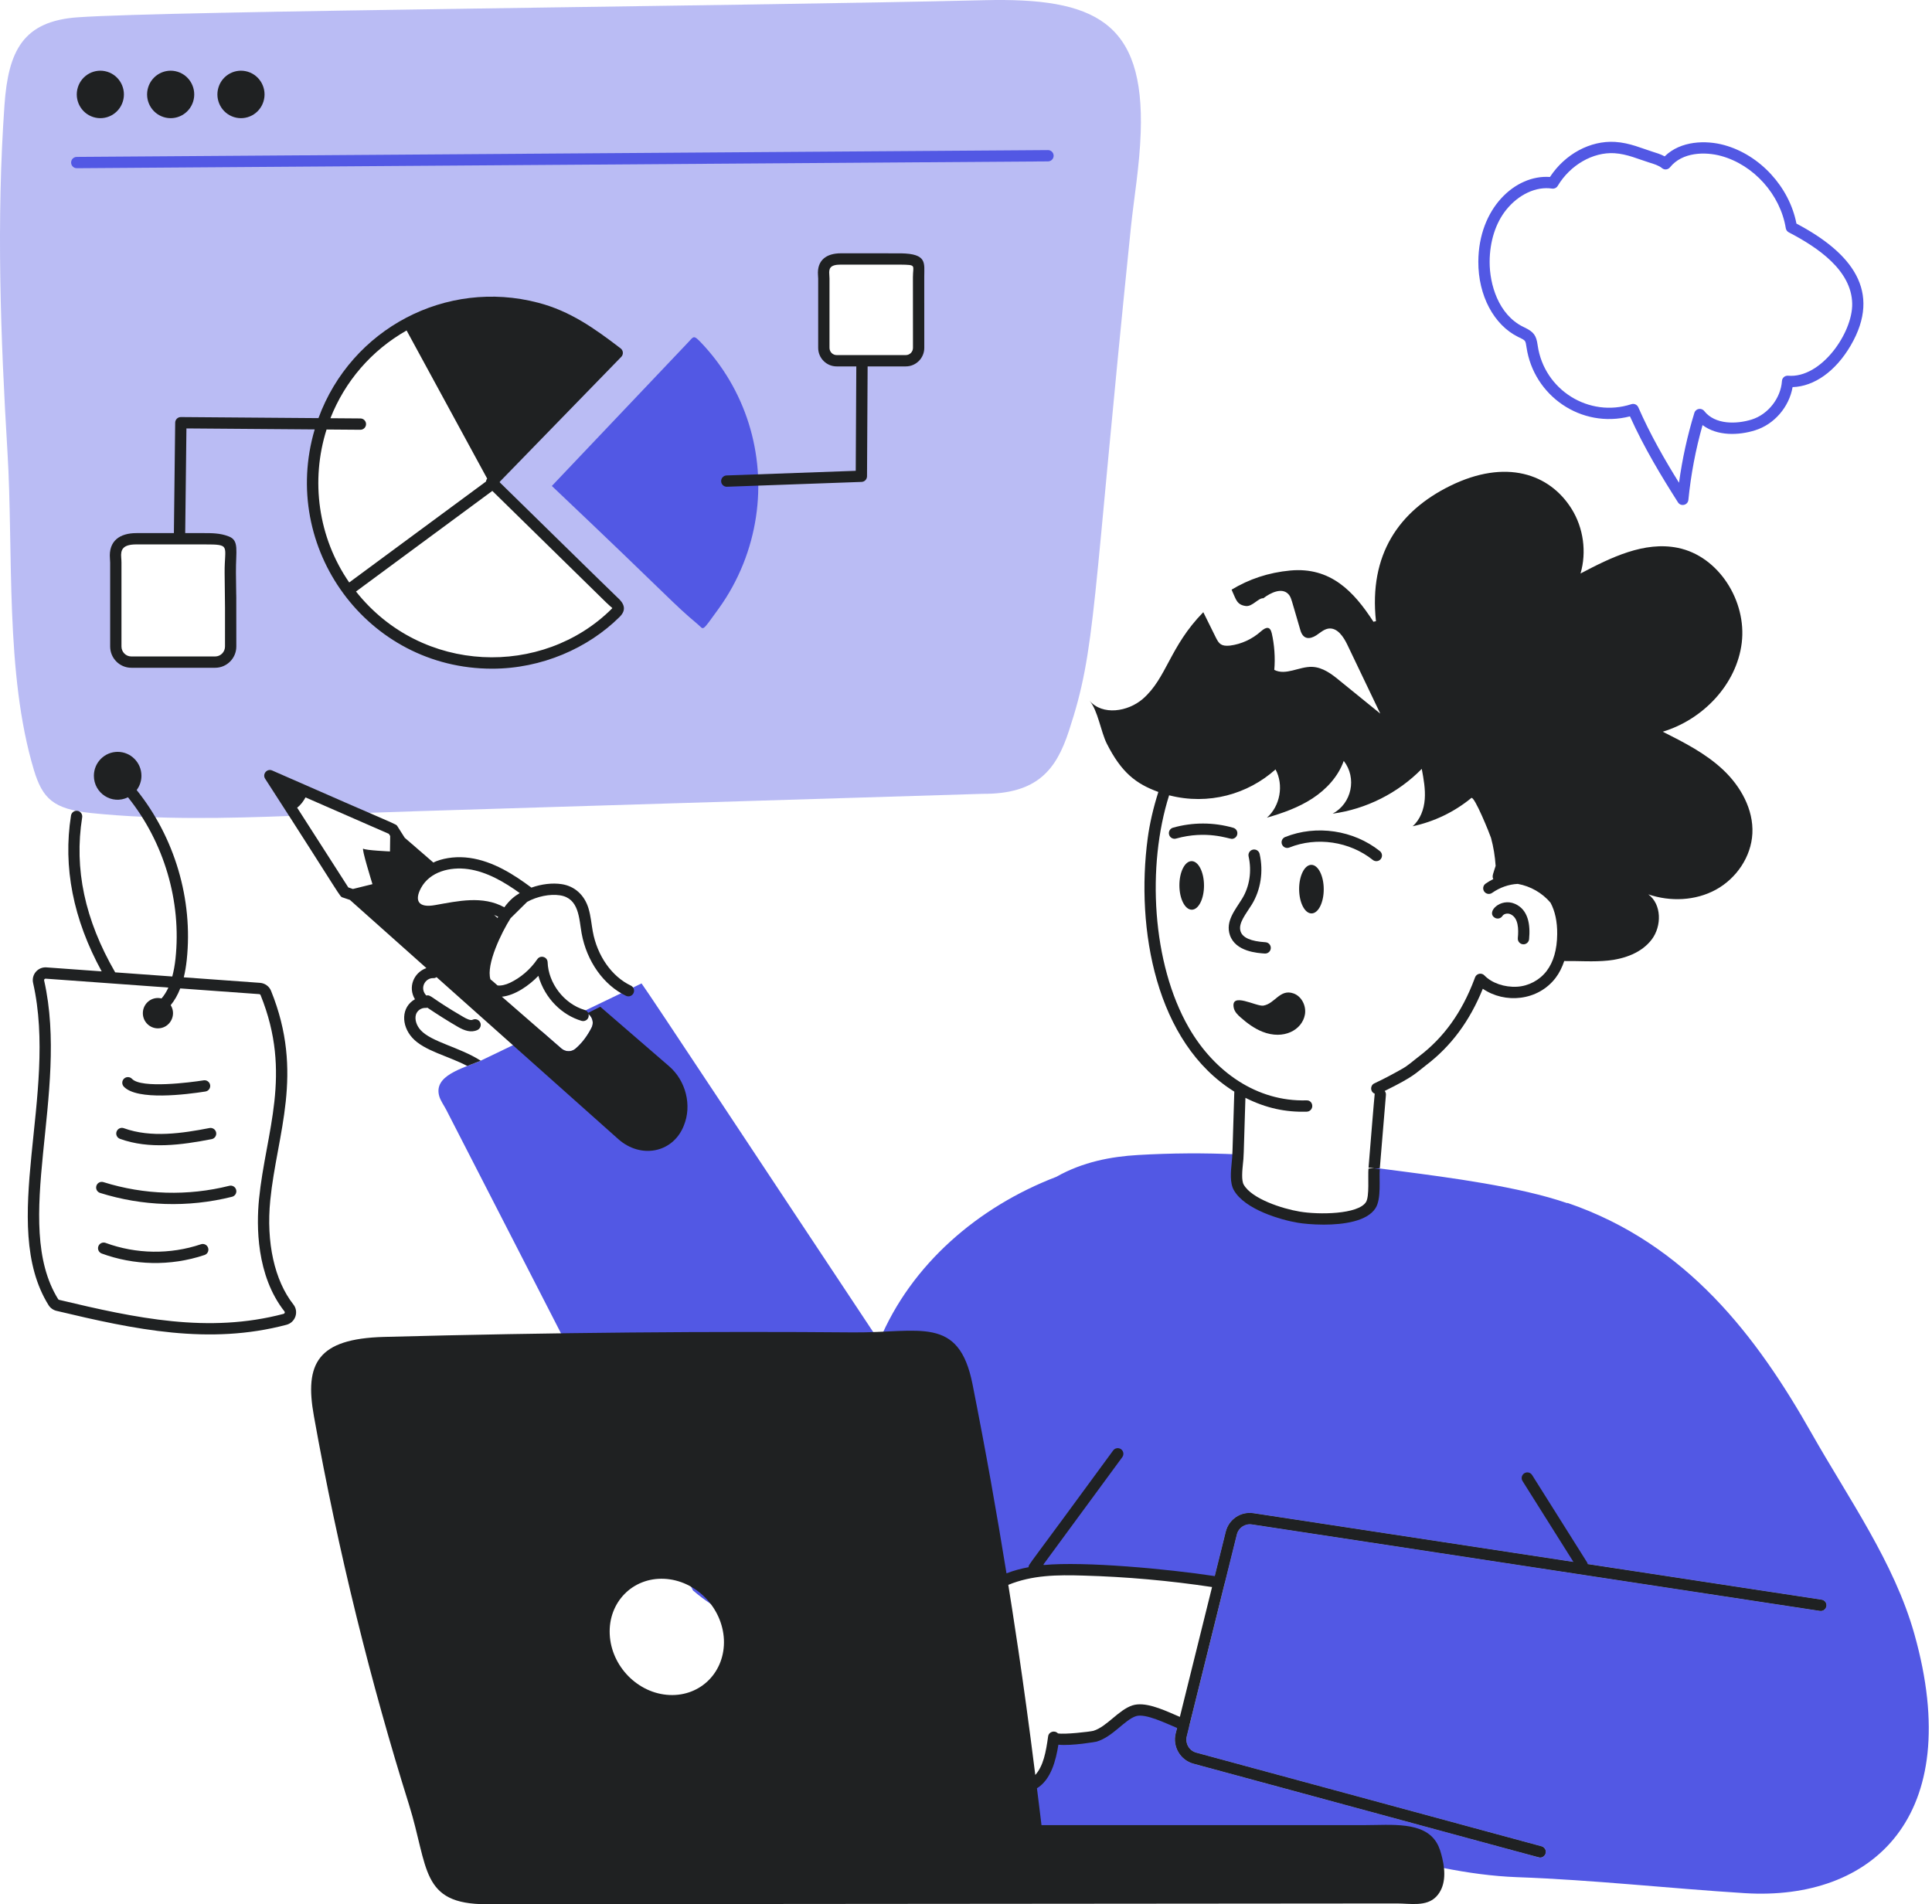
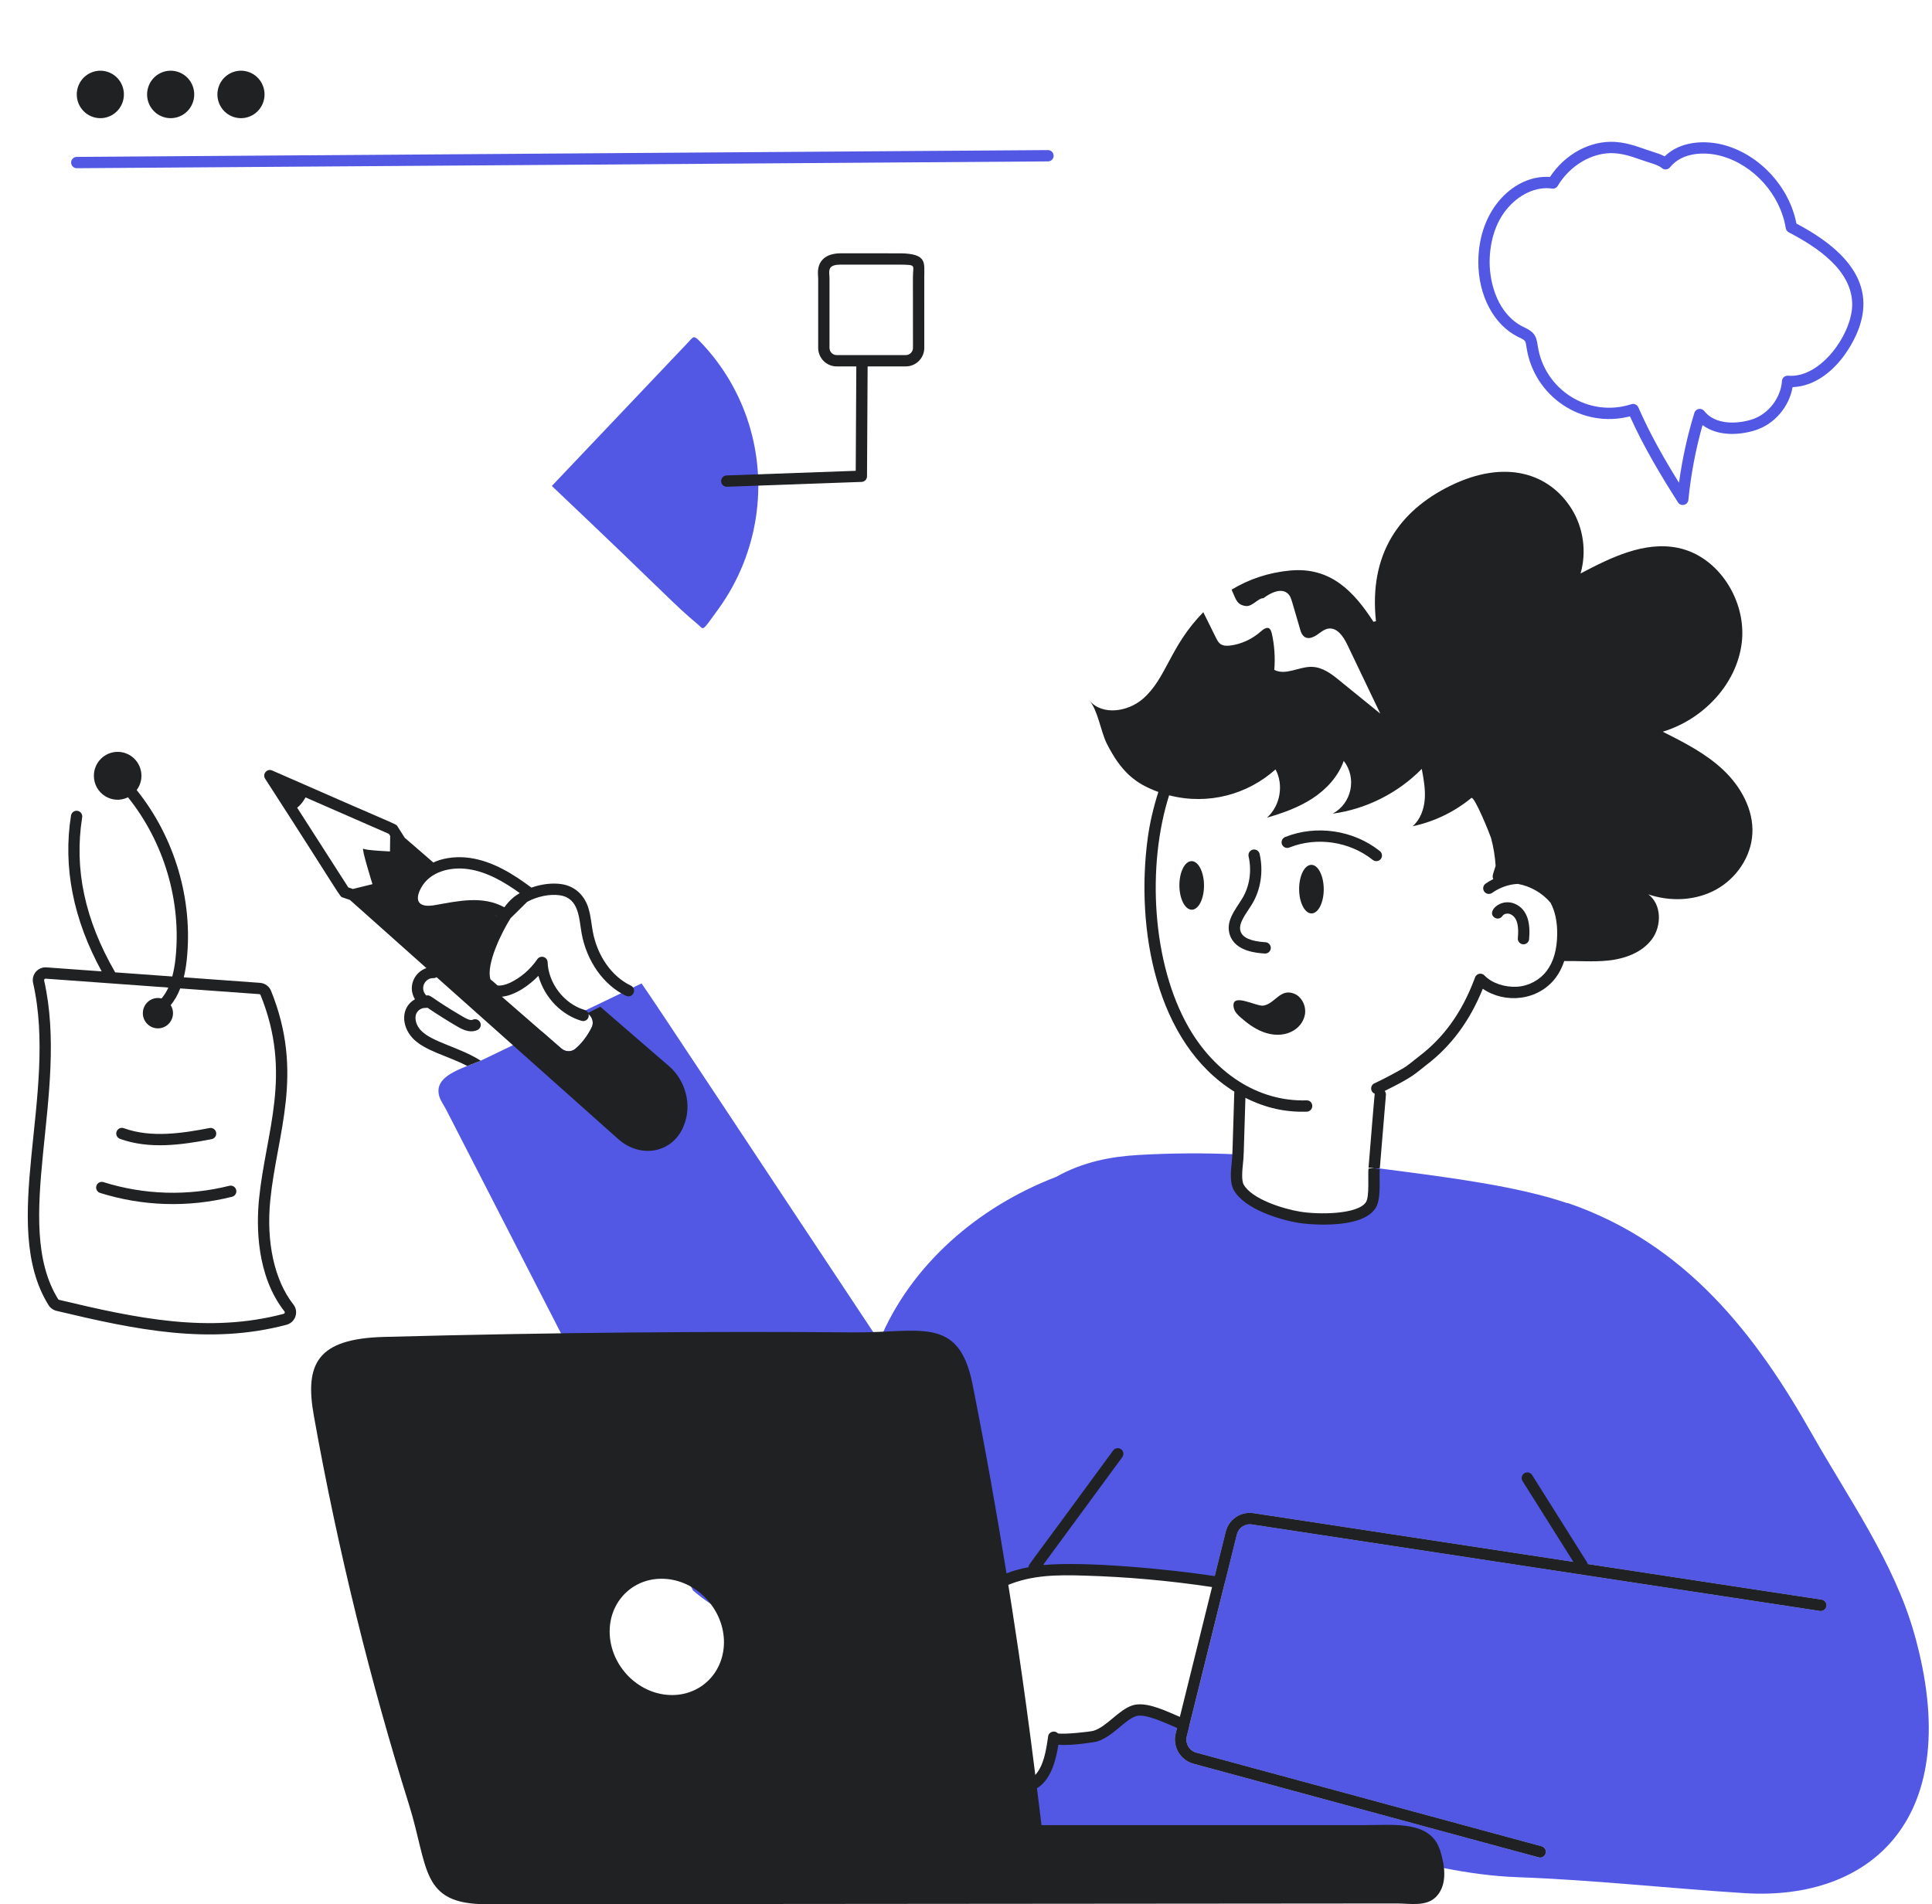
<svg xmlns="http://www.w3.org/2000/svg" width="420" height="414" viewBox="0 0 420 414" fill="none">
  <g opacity="0.4">
-     <path d="M214.043 0.041C160.209 1.358 36.633 2.358 16.892 3.762C5.027 4.598 1.804 11.008 0.974 22.843C-0.8 47.974 0.111 73.201 1.625 98.314C2.943 120.133 1.055 146.377 7.37 167.409C9.26 173.64 11.565 175.89 19.822 176.77C34.373 178.261 49.249 177.933 64.043 177.36L58.672 168.983L76.641 176.835C90.061 176.332 126.341 175.291 213.571 172.589C225.617 172.672 229.632 167.234 232.354 158.967C238.374 140.686 237.248 133.097 245.863 49.285C246.498 43.204 247.751 35.958 247.979 28.828C248.816 4.687 237.985 -0.535 214.043 0.041ZM50.144 140.558C50.144 142.443 48.631 143.952 46.775 143.952H28.546C26.691 143.952 25.177 142.443 25.177 140.558V122.313C25.177 119.576 24.998 117.133 29.653 117.133H44.432C46.043 117.133 47.704 117.15 49.201 117.74C49.946 118.004 50.07 118.343 50.112 119.035C50.226 120.855 50.047 122.675 50.063 124.51C50.078 126.411 50.126 136.546 50.144 140.558ZM133.835 133.591C119.462 147.869 94.991 148.402 79.701 133.394C64.287 118.297 63.962 93.462 78.969 77.938C88.733 67.846 103.136 63.791 116.68 67.348C123.483 69.119 128.676 72.856 134.177 77.069L106.849 105.166C108.254 106.58 128.684 126.567 132.696 130.509C133.835 131.624 135.186 132.246 133.835 133.591ZM199.704 75.627C199.704 77.168 198.451 78.43 196.921 78.43H181.882C180.351 78.43 179.098 77.168 179.098 75.627V60.562C179.098 58.291 178.964 56.3 182.793 56.3C197.059 56.3 195.557 56.3 195.84 56.304C200.409 56.381 199.698 57.466 199.703 60.216C199.706 62.83 199.703 67.738 199.704 75.627Z" fill="#5258E4" />
-   </g>
+     </g>
  <path d="M396.008 347.797L272.507 328.995C269.753 328.569 267.146 330.306 266.475 333.027L263.786 343.862C264.606 343.977 265.425 344.108 266.228 344.24L268.868 333.634C269.228 332.142 270.655 331.192 272.147 331.421L395.631 350.223C396.32 350.321 396.926 349.862 397.041 349.19C397.139 348.518 396.679 347.896 396.008 347.797ZM335.126 401.416L260.064 381.057C258.523 380.647 257.589 379.04 257.982 377.483L258.507 375.369C256.334 374.546 256.576 374.622 256.195 374.483L255.588 376.893C254.883 379.729 256.605 382.663 259.424 383.433C338 404.737 334.544 403.842 334.813 403.842C335.354 403.842 335.846 403.481 335.993 402.924C336.175 402.269 335.782 401.597 335.126 401.416Z" fill="#5258E4" />
  <path d="M416.171 355.272C411.794 339.699 401.86 325.814 393.778 311.537C382.008 290.751 366.796 270.425 340.749 261.524L340.732 261.59C330.242 257.964 314.942 256.005 304.455 254.623C302.554 254.377 300.652 254.131 298.751 253.886C298.751 253.984 298.734 254.082 298.734 254.181C298.57 256.066 299.029 260.345 297.997 262C295.718 265.607 285.883 265.246 282.358 264.64C278.572 264.017 271.392 261.82 269.31 258.181C268.326 256.46 269.08 252.952 269.129 250.985C261.867 250.64 254.589 250.69 247.327 251.116C241.566 251.459 235.426 252.586 229.639 255.853C212.706 262.344 198.067 274.851 191.133 291.572C164.549 251.538 141.43 216.495 139.465 213.806L125.728 220.412C126.071 220.543 126.416 220.674 126.776 220.772L127.727 220.28C127.825 220.378 127.94 220.461 128.038 220.559C128.874 221.281 129.104 222.494 128.579 223.477C127.678 225.214 126.53 226.805 125.055 228.034C124.186 228.756 122.891 228.706 122.038 227.952L120.219 226.378C119.399 225.657 118.58 224.952 117.776 224.231C117.61 224.311 104.295 230.706 104.466 230.624C100.47 232.314 94.169 233.842 95.499 238.361C95.794 239.345 96.531 240.361 97.007 241.278C111.931 270.399 139.163 323.362 150.66 345.797C160.725 354.452 174.199 356.878 187.363 355.55C192.149 355.058 196.935 354.091 201.247 351.944C201.411 351.863 201.558 351.763 201.706 351.699C199.903 356.846 198.099 361.993 196.296 367.14C192.083 379.222 188.738 391.713 183.837 403.45C186.744 403.405 297.476 402.157 297.65 402.154C308.223 405.121 319.108 407.728 329.862 408.121C346.352 408.711 362.843 410.563 379.318 411.596C406.916 413.305 427.389 395.139 416.171 355.272ZM395.63 350.223L272.146 331.42C270.654 331.191 269.228 332.142 268.867 333.634C268.825 333.803 257.249 380.437 257.982 377.484C257.589 379.041 258.524 380.648 260.064 381.057L335.126 401.417C336.526 401.802 336.218 403.843 334.815 403.843C334.7 403.843 334.585 403.827 334.487 403.794L259.426 383.435C256.607 382.664 254.885 379.73 255.59 376.894L256.197 374.485C253.574 373.403 249.132 371.141 246.591 371.944C243.739 372.862 241.395 376.468 238.034 377.485C237.313 377.698 229.068 378.746 229.068 377.698C228.609 381.009 228.034 384.55 225.854 386.877C223.674 389.221 219.314 389.238 218.15 386.156C217.871 387.828 216.445 389.205 214.904 389.271C213.363 389.352 211.823 388.107 211.446 386.467C210.101 389.286 206.856 392.647 203.889 390.565C202.611 389.696 202.725 388.483 202.004 387.336C201.184 386.041 201.364 386.664 200.086 387.155C196.496 388.532 194.184 385.123 194.463 381.402C194.61 379.435 195.365 377.599 196.086 375.796C197.709 371.927 199.299 368.075 200.889 364.206C202.07 361.37 203.003 358.502 204.43 355.813C205.775 353.305 207.791 351.289 209.758 349.404C217.679 341.948 224.7 341 235.592 341.322C245.017 341.601 254.443 342.436 263.787 343.862L266.476 333.027C267.147 330.306 269.754 328.568 272.508 328.995L396.008 347.797C396.68 347.895 397.14 348.519 397.041 349.191C396.926 349.862 396.319 350.321 395.63 350.223Z" fill="#5258E4" />
  <path d="M119.966 105.652C129.195 95.929 140.32 84.208 149.527 74.507C150.853 73.109 150.717 72.696 152.58 74.674C154.856 77.09 156.866 79.759 158.56 82.62C165.631 94.57 166.878 109.308 161.584 122.576C160.201 126.041 158.396 129.335 156.212 132.354C152.445 137.563 153.066 136.891 151.786 135.815C145.853 130.822 146.907 131.19 119.966 105.652Z" fill="#5258E4" />
  <path d="M16.689 36.572C16.014 36.572 15.465 36.026 15.46 35.351C15.455 34.672 16.001 34.117 16.681 34.113L227.813 32.631C227.814 32.631 227.817 32.631 227.82 32.631C228.496 32.631 229.046 33.176 229.05 33.851C229.055 34.53 228.509 35.085 227.828 35.09L16.697 36.572C16.695 36.572 16.693 36.572 16.689 36.572Z" fill="#5258E4" />
  <path d="M364.779 109.221C361.184 103.569 357.443 97.405 354.338 90.523C343.743 93.245 333.41 86.059 331.853 75.518C331.615 74.103 331.728 74.067 330.347 73.405L330.057 73.266C324.752 70.665 321.346 64.242 321.376 56.902C321.428 45.193 329.468 37.925 336.945 38.477C340.224 33.493 345.711 30.521 351.11 30.853C354.312 31.051 357.036 32.301 359.189 32.965C360.066 33.234 361.027 33.529 361.886 33.996C365.389 30.555 370.913 30.47 374.798 31.533C382.59 33.665 388.98 40.635 390.531 48.609C402.539 54.953 409.192 63.353 402.323 75.119C399.056 80.716 394.405 84.017 389.693 84.164C388.944 88.479 385.729 92.245 381.544 93.555C377.955 94.678 373.349 94.842 370.121 92.42C368.619 97.727 367.584 103.189 367.039 108.683C366.926 109.838 365.406 110.205 364.779 109.221ZM356.153 88.55C358.757 94.499 361.882 99.931 365.004 104.958C365.703 99.811 366.822 94.714 368.341 89.761C368.633 88.797 369.886 88.599 370.484 89.361C372.848 92.37 377.525 92.235 380.812 91.208C384.368 90.094 387.13 86.57 387.382 82.826C387.428 82.146 388.014 81.632 388.709 81.684C395.919 82.311 402.783 72.33 402.652 66.003C402.505 58.808 395.275 53.847 388.86 50.51C388.516 50.331 388.277 49.999 388.214 49.615C387.028 42.306 381.246 35.846 374.149 33.906C370.699 32.962 365.719 33.04 363.045 36.375C362.647 36.876 361.866 37.028 361.291 36.545C360.623 35.978 359.528 35.642 358.469 35.318C356.27 34.645 353.766 33.483 350.96 33.31C346.265 33.036 341.341 35.879 338.634 40.416C338.378 40.845 337.886 41.072 337.395 41.002C333.976 40.485 330.168 42.245 327.462 45.588C325.143 48.455 323.854 52.477 323.834 56.913C323.813 61.776 325.715 68.4 331.139 71.06L331.405 71.188C333.459 72.168 333.968 72.956 334.261 74.984L334.287 75.158C335.71 84.797 345.434 90.877 354.644 87.876C355.237 87.679 355.895 87.964 356.153 88.55Z" fill="#5258E4" />
  <path d="M396.007 347.797L345.146 340.054C345.119 339.906 345.068 339.76 344.983 339.624L333.069 320.69C332.706 320.114 331.946 319.942 331.373 320.304C330.799 320.666 330.626 321.424 330.988 321.999L342.052 339.582L272.506 328.994C269.753 328.568 267.145 330.305 266.474 333.026L264.081 342.665C253.94 341.116 235.747 339.418 226.908 340.254C226.887 340.208 226.873 340.159 226.845 340.117L243.977 316.8C244.379 316.253 244.262 315.483 243.715 315.081C243.168 314.68 242.398 314.799 241.995 315.344C222.889 341.483 223.641 340.004 223.607 340.725C221.989 341.031 220.382 341.453 218.802 342.059C216.652 328.792 214.449 316.241 211.421 300.957C208.435 285.919 199.987 289.787 185.559 289.679C155.521 289.42 120.266 289.674 83.427 290.663C69.021 291.065 66.169 296.422 68.241 307.875C73.489 337.26 80.674 366.103 88.912 392.345C93.196 406.061 91.353 414 105.757 414C105.99 414 303.498 413.836 303.69 413.836C306.521 413.836 310.086 414.59 312.218 412.361C314.252 410.247 314.269 407.017 313.536 403.985C313.26 402.821 312.933 401.641 312.315 400.624C309.498 395.939 302.437 396.804 296.593 396.804H226.413C226.104 394.131 225.749 391.463 225.423 388.791C228.454 386.94 229.527 382.823 230.083 379.319C233.034 379.614 238.328 378.68 238.394 378.648C241.921 377.607 244.496 373.895 246.966 373.107C249.022 372.461 253.564 374.73 255.901 375.681L255.589 376.894C254.884 379.73 256.606 382.664 259.425 383.434C338.001 404.738 334.545 403.843 334.814 403.843C335.355 403.843 335.847 403.482 335.994 402.925C336.175 402.269 335.781 401.597 335.125 401.416L260.063 381.057C258.523 380.647 257.588 379.04 257.982 377.483L258.211 376.565C257.883 377.885 262.89 357.706 268.866 333.633C269.226 332.141 270.653 331.191 272.145 331.42L395.63 350.222C396.318 350.32 396.925 349.861 397.04 349.189C397.139 348.518 396.679 347.895 396.007 347.797ZM145.537 368.511C138.685 368.2 132.875 362.282 132.549 355.315C132.224 348.332 137.529 342.939 144.382 343.25C151.234 343.562 157.044 349.479 157.37 356.445C157.679 363.429 152.39 368.822 145.537 368.511ZM256.492 373.271C256.164 373.124 255.803 372.976 255.426 372.812C252.492 371.533 248.82 369.943 246.213 370.762C243.159 371.738 240.632 375.407 237.689 376.303C236.82 376.516 231.411 377.123 229.985 376.86C229.285 376.107 227.986 376.483 227.854 377.516C227.372 380.931 226.837 383.9 225.065 385.899C222.371 364.28 219.898 348.964 219.195 344.567C224.404 342.43 229.837 342.373 235.558 342.551C244.885 342.813 254.228 343.648 263.49 345.042L256.492 373.271Z" fill="#1F2122" />
  <path d="M251.818 172.182C250.715 175.64 249.926 179.06 249.499 182.26C246.871 201.951 251.249 226.725 268.327 237.333C267.879 252.386 267.928 251.062 267.771 252.651C267.56 254.769 267.318 257.171 268.245 258.785C270.622 262.946 278.385 265.221 282.15 265.841C283.183 266.018 285.324 266.248 287.767 266.248C292.028 266.248 297.21 265.549 299.037 262.654C300.326 260.609 299.78 256.342 299.95 254.182L298.722 254.129L299.963 253.976C300.622 245.954 300.968 241.732 301.287 238.051C301.316 237.725 301.209 237.42 301.019 237.182C307.52 233.989 307.756 233.311 310.018 231.588C315.454 227.452 319.495 222.007 322.348 214.968C327.12 218.249 334.308 217.659 338.172 212.606C338.982 211.548 339.588 210.306 340.05 208.94C343.232 208.896 346.424 209.164 349.59 208.834C353.186 208.46 356.907 207.134 359.089 204.231C361.271 201.327 361.244 196.605 358.333 194.447C363.117 196.073 368.583 195.851 373.021 193.425C377.459 191 380.699 186.285 380.952 181.206C381.213 175.98 378.414 170.978 374.624 167.397C370.834 163.817 366.116 161.424 361.47 159.08C370.169 156.46 377.528 148.841 378.639 139.765C379.75 130.69 373.647 120.917 364.748 119.108C357.453 117.625 350.185 121.21 343.593 124.686C344.951 120.018 344.231 114.776 341.664 110.655C336.88 102.971 327.333 99.686 315.248 105.633C304.115 111.113 297.557 120.557 299.121 135.062C298.776 135.122 298.564 135.169 298.584 135.197C294.255 128.477 289.176 123.247 280.518 124.034C275.749 124.476 271.501 125.918 267.741 128.198C267.806 128.378 267.887 128.558 267.952 128.706C268.684 130.247 268.863 131.51 270.833 131.755C272.249 131.935 273.567 129.968 274.641 130.067C276.237 128.838 278.661 127.691 280.062 129.149C280.738 129.877 280.675 130.191 282.682 136.984C283.26 139.026 284.672 139.069 286.148 138.131C287.011 137.558 287.825 136.787 288.834 136.656C290.738 136.427 292.073 138.443 292.903 140.181C295.295 145.18 297.671 150.164 300.064 155.147C297.167 152.787 294.27 150.443 291.356 148.082C289.566 146.59 287.58 145.065 285.236 144.984C282.453 144.886 279.523 146.934 277.017 145.64C277.254 143.066 277.038 140.091 276.464 137.656C276.106 136.157 275.283 136.243 274.12 137.262C272.232 138.951 269.855 140.049 267.381 140.361C265.502 140.546 265.004 139.996 264.322 138.623C263.411 136.77 262.499 134.934 261.587 133.098C254.233 140.608 253.652 147.409 248.436 151.949C245.181 154.753 239.696 155.605 236.864 152.359C238.655 154.424 239.322 159.096 240.591 161.638C243.777 167.956 246.939 170.41 251.818 172.182ZM277.291 167.278C279.114 170.655 278.301 175.245 275.419 177.769C278.886 176.769 282.304 175.556 285.315 173.589C288.326 171.622 290.914 168.835 292.119 165.426C295.02 169.148 293.859 174.671 289.71 176.9C296.985 175.917 303.918 172.425 309.078 167.163C309.485 169.343 309.892 171.54 309.729 173.753C309.566 175.95 308.753 178.196 307.092 179.638C311.747 178.654 316.174 176.523 319.852 173.491C320.503 172.95 323.921 181.458 324.133 182.163C324.676 184.147 325.001 186.193 325.137 188.251C324.607 189.926 324.393 190.366 324.536 190.907C324.558 190.987 324.598 191.052 324.632 191.121C324.058 191.414 323.493 191.736 322.953 192.116C322.398 192.506 322.265 193.274 322.656 193.829C323.045 194.383 323.815 194.519 324.368 194.126C326.067 192.931 328.047 192.253 329.949 192.17C332.698 192.661 335.27 194.121 337.074 196.267C338.047 198.084 338.55 200.364 338.52 203.106C338.485 206.466 337.71 209.159 336.217 211.113C334.689 213.109 332.288 214.384 329.792 214.524C327.044 214.685 324.276 213.713 322.704 212.07C322.065 211.404 320.964 211.655 320.658 212.506L320.503 212.926C317.801 220.092 313.884 225.555 308.528 229.631C307.238 230.613 306.159 231.622 304.857 232.357C303.222 233.281 301.054 234.477 298.781 235.533C297.817 235.981 297.829 237.377 298.853 237.781C298.762 238.402 297.776 250.589 297.507 253.867L298.735 253.922L297.494 254.073C297.342 255.839 297.734 260.108 296.955 261.343C295.258 264.033 286.684 264.124 282.557 263.417C278.785 262.796 272.145 260.658 270.378 257.565C269.843 256.633 270.059 254.473 270.216 252.896C270.37 251.377 270.331 252.686 270.744 238.681C275.261 240.953 279.544 241.832 284.083 241.691C284.762 241.67 285.295 241.104 285.276 240.425C285.255 239.748 284.76 239.19 284.01 239.233C273.205 239.545 263.959 232.995 258.446 223.435C250.379 209.434 249.302 188.187 254.157 172.907C262.739 175.123 271.284 172.664 277.291 167.278Z" fill="#1F2122" />
  <path d="M324.935 199.515C325.509 199.878 326.269 199.7 326.628 199.127C326.925 198.659 327.725 198.485 328.343 198.753C330.116 199.532 330.148 202.033 329.962 203.959C329.893 204.681 330.461 205.305 331.188 205.305C331.814 205.305 332.349 204.829 332.411 204.192C332.711 201.017 332.238 197.777 329.331 196.502C326.178 195.121 323.011 198.309 324.935 199.515Z" fill="#1F2122" />
  <path d="M267.371 203.305C268.589 206.902 273.38 207.208 274.954 207.309C274.981 207.311 275.006 207.311 275.033 207.311C275.677 207.311 276.216 206.812 276.259 206.16C276.302 205.482 275.788 204.898 275.111 204.854C271.933 204.652 270.164 203.886 269.698 202.515C269.096 200.738 270.892 198.676 272.146 196.634C274.078 193.466 274.694 189.463 273.833 185.65C273.686 184.987 273.026 184.571 272.363 184.722C271.7 184.871 271.285 185.529 271.435 186.192C272.155 189.387 271.649 192.725 270.046 195.352C268.524 197.841 266.348 200.293 267.371 203.305Z" fill="#1F2122" />
  <path d="M285.07 188.028C283.592 188.035 282.406 190.404 282.419 193.321C282.433 196.238 283.641 198.596 285.118 198.589C286.596 198.582 287.782 196.212 287.769 193.296C287.756 190.38 286.547 188.021 285.07 188.028Z" fill="#1F2122" />
  <path d="M259.041 187.221C257.563 187.228 256.377 189.597 256.39 192.514C256.403 195.43 257.612 197.789 259.089 197.782C260.567 197.775 261.753 195.405 261.74 192.489C261.727 189.573 260.518 187.214 259.041 187.221Z" fill="#1F2122" />
-   <path d="M255 179.948C254.347 180.132 253.967 180.812 254.151 181.465C254.335 182.119 255.016 182.502 255.669 182.314C262.274 180.449 267.159 182.382 267.766 182.382C268.301 182.382 268.794 182.031 268.947 181.491C269.135 180.838 268.757 180.157 268.104 179.971C263.824 178.746 259.29 178.737 255 179.948Z" fill="#1F2122" />
  <path d="M280.288 184.264C286.27 181.874 293.392 182.936 298.437 186.961C298.966 187.383 299.742 187.299 300.164 186.767C300.589 186.236 300.502 185.463 299.971 185.038C294.249 180.472 286.163 179.273 279.376 181.979C278.747 182.23 278.439 182.946 278.691 183.576C278.944 184.209 279.654 184.517 280.288 184.264Z" fill="#1F2122" />
-   <path d="M128.861 202.483C128.573 200.905 128.44 199.173 127.93 197.473C127.042 194.567 124.919 192.653 122.107 192.225C120.06 191.912 117.695 192.209 115.528 192.978C111.762 190.173 107.232 187.234 102.087 186.518C99.529 186.162 96.937 186.425 94.79 187.258C94.588 187.335 94.412 187.445 94.216 187.531L87.984 182.14C87.461 181.319 86.923 180.475 86.403 179.652C86.021 179.048 87.249 179.875 59.165 167.512C58.056 167.025 56.982 168.279 57.637 169.302C74.84 195.942 73.749 194.869 74.524 195.13L76.063 195.648L92.688 210.468C89.885 211.479 88.646 214.677 90.206 217.248C87.189 218.95 87.182 222.91 89.616 225.608C92.181 228.474 97.505 229.586 101.565 231.755C102.599 231.345 103.615 230.984 104.467 230.624L104.501 230.607C99.911 227.656 93.802 226.559 91.436 223.952C90.518 222.936 90.124 221.625 90.42 220.592C90.682 219.723 91.551 219.1 92.502 219.132C92.647 219.14 92.785 219.123 92.914 219.085C95.07 220.539 97.284 221.94 99.52 223.238C100.884 224.029 102.375 224.601 103.803 223.928C104.416 223.639 104.679 222.905 104.388 222.291C104.099 221.679 103.37 221.413 102.752 221.704C102.271 221.933 101.381 221.475 100.754 221.111C93.475 216.887 93.721 216.207 92.678 216.439C91.119 214.817 92.458 212.547 94.255 212.657C94.481 212.669 94.706 212.579 94.911 212.449L134.421 247.666C139.223 251.928 146.075 250.715 148.532 245.026C148.581 244.911 148.63 244.813 148.663 244.698C150.453 240.355 149.119 234.961 145.44 231.797L130.498 218.88L127.861 220.208C127.714 219.918 127.457 219.686 127.12 219.586C122.553 218.236 119.206 213.702 119.049 209.197C119.006 208.018 117.479 207.569 116.806 208.544C115.233 210.839 113.133 212.581 110.894 213.654C109.894 214.131 108.898 214.343 108.162 214.246C107.088 213.314 107.218 213.391 106.616 212.918C105.631 209.658 109.054 202.681 110.99 199.638L114.598 196.076C116.763 194.894 119.529 194.314 121.736 194.652C125.909 195.29 125.863 199.693 126.44 202.918C127.542 208.997 131.238 214.201 136.084 216.5C136.701 216.795 137.432 216.529 137.721 215.916C138.012 215.303 137.75 214.57 137.137 214.279C132.995 212.316 129.823 207.796 128.861 202.483ZM101.748 188.953C105.886 189.53 109.704 191.807 112.99 194.166C111.828 194.858 110.843 195.626 109.636 197.259C104.934 194.655 99.559 195.9 94.617 196.772C90.836 197.465 90.09 195.722 91.524 193.059C93.433 189.531 97.806 188.406 101.748 188.953ZM107.413 198.921C107.723 199.042 108.021 199.179 108.307 199.33C108.262 199.409 108.21 199.494 108.166 199.572L107.413 198.921ZM64.596 175.596C65.39 175.011 66.004 174.128 66.416 173.365L84.528 181.285C84.609 181.413 84.718 181.585 84.823 181.751L84.779 185.112C84.779 185.112 79.522 184.883 78.985 184.522C78.464 184.161 80.971 192.227 80.971 192.227L76.719 193.275L75.718 192.937L64.596 175.596ZM117.039 212.157C118.467 217.153 122.237 220.707 126.423 221.946C127.282 222.199 128.202 221.464 127.942 220.465C128.932 221.322 129.079 222.523 128.578 223.472C127.682 225.209 126.526 226.799 125.062 228.029C124.183 228.75 122.897 228.701 122.035 227.946L120.228 226.372C110.9 218.269 115.477 222.232 109.105 216.696C111.952 216.425 115.09 214.212 117.039 212.157Z" fill="#1F2122" />
+   <path d="M128.861 202.483C128.573 200.905 128.44 199.173 127.93 197.473C127.042 194.567 124.919 192.653 122.107 192.225C120.06 191.912 117.695 192.209 115.528 192.978C111.762 190.173 107.232 187.234 102.087 186.518C99.529 186.162 96.937 186.425 94.79 187.258C94.588 187.335 94.412 187.445 94.216 187.531L87.984 182.14C87.461 181.319 86.923 180.475 86.403 179.652C86.021 179.048 87.249 179.875 59.165 167.512C58.056 167.025 56.982 168.279 57.637 169.302C74.84 195.942 73.749 194.869 74.524 195.13L76.063 195.648L92.688 210.468C89.885 211.479 88.646 214.677 90.206 217.248C87.189 218.95 87.182 222.91 89.616 225.608C92.181 228.474 97.505 229.586 101.565 231.755C102.599 231.345 103.615 230.984 104.467 230.624L104.501 230.607C99.911 227.656 93.802 226.559 91.436 223.952C90.518 222.936 90.124 221.625 90.42 220.592C90.682 219.723 91.551 219.1 92.502 219.132C92.647 219.14 92.785 219.123 92.914 219.085C95.07 220.539 97.284 221.94 99.52 223.238C100.884 224.029 102.375 224.601 103.803 223.928C104.416 223.639 104.679 222.905 104.388 222.291C104.099 221.679 103.37 221.413 102.752 221.704C102.271 221.933 101.381 221.475 100.754 221.111C93.475 216.887 93.721 216.207 92.678 216.439C91.119 214.817 92.458 212.547 94.255 212.657C94.481 212.669 94.706 212.579 94.911 212.449L134.421 247.666C139.223 251.928 146.075 250.715 148.532 245.026C148.581 244.911 148.63 244.813 148.663 244.698C150.453 240.355 149.119 234.961 145.44 231.797L130.498 218.88L127.861 220.208C127.714 219.918 127.457 219.686 127.12 219.586C122.553 218.236 119.206 213.702 119.049 209.197C119.006 208.018 117.479 207.569 116.806 208.544C115.233 210.839 113.133 212.581 110.894 213.654C109.894 214.131 108.898 214.343 108.162 214.246C107.088 213.314 107.218 213.391 106.616 212.918C105.631 209.658 109.054 202.681 110.99 199.638L114.598 196.076C116.763 194.894 119.529 194.314 121.736 194.652C125.909 195.29 125.863 199.693 126.44 202.918C127.542 208.997 131.238 214.201 136.084 216.5C136.701 216.795 137.432 216.529 137.721 215.916C138.012 215.303 137.75 214.57 137.137 214.279C132.995 212.316 129.823 207.796 128.861 202.483ZM101.748 188.953C105.886 189.53 109.704 191.807 112.99 194.166C111.828 194.858 110.843 195.626 109.636 197.259C104.934 194.655 99.559 195.9 94.617 196.772C90.836 197.465 90.09 195.722 91.524 193.059C93.433 189.531 97.806 188.406 101.748 188.953ZM107.413 198.921C107.723 199.042 108.021 199.179 108.307 199.33L107.413 198.921ZM64.596 175.596C65.39 175.011 66.004 174.128 66.416 173.365L84.528 181.285C84.609 181.413 84.718 181.585 84.823 181.751L84.779 185.112C84.779 185.112 79.522 184.883 78.985 184.522C78.464 184.161 80.971 192.227 80.971 192.227L76.719 193.275L75.718 192.937L64.596 175.596ZM117.039 212.157C118.467 217.153 122.237 220.707 126.423 221.946C127.282 222.199 128.202 221.464 127.942 220.465C128.932 221.322 129.079 222.523 128.578 223.472C127.682 225.209 126.526 226.799 125.062 228.029C124.183 228.75 122.897 228.701 122.035 227.946L120.228 226.372C110.9 218.269 115.477 222.232 109.105 216.696C111.952 216.425 115.09 214.212 117.039 212.157Z" fill="#1F2122" />
  <path d="M20.287 25.457C22.988 26.306 25.86 24.79 26.704 22.07C27.547 19.35 26.042 16.457 23.341 15.607C20.64 14.757 17.767 16.273 16.924 18.994C16.08 21.714 17.586 24.608 20.287 25.457Z" fill="#1F2122" />
  <path d="M35.573 25.457C38.274 26.306 41.147 24.79 41.991 22.07C42.834 19.35 41.328 16.457 38.628 15.607C35.927 14.757 33.054 16.273 32.21 18.994C31.367 21.714 32.872 24.608 35.573 25.457Z" fill="#1F2122" />
  <path d="M50.859 25.457C53.56 26.306 56.433 24.79 57.276 22.07C58.12 19.35 56.614 16.457 53.913 15.607C51.212 14.757 48.34 16.273 47.496 18.994C46.652 21.714 48.158 24.608 50.859 25.457Z" fill="#1F2122" />
  <path d="M58.757 260.926C60.2 246.467 66.22 233.44 58.919 215.406C58.523 214.436 57.59 213.759 56.538 213.683L39.953 212.482C40.234 211.332 40.448 210.079 40.594 208.717C42.004 195.556 37.958 182.033 29.713 171.767C30.355 170.9 30.748 169.834 30.748 168.669C30.748 165.793 28.434 163.462 25.579 163.462C22.724 163.462 20.409 165.793 20.409 168.669C20.409 172.436 24.317 175.054 27.824 173.339C35.649 183.1 39.489 195.948 38.149 208.455C37.996 209.883 37.758 211.152 37.45 212.3L25.04 211.401C18.433 199.964 16.081 188.932 17.864 177.692C17.971 177.021 17.514 176.391 16.843 176.284C16.183 176.177 15.545 176.636 15.437 177.306C13.661 188.486 15.91 199.876 22.104 211.189L10.102 210.32C8.252 210.187 6.784 211.878 7.195 213.705C12.669 237.878 -0.366 266.198 10.558 283.759C10.939 284.372 11.566 284.822 12.278 284.992C29.387 289.074 45.459 292.473 62.283 288.022C64.222 287.508 65.013 285.174 63.782 283.612C59.672 278.389 57.84 270.121 58.757 260.926ZM61.657 285.646C45.325 289.962 29.613 286.6 12.849 282.601C12.764 282.58 12.688 282.528 12.646 282.462C2.4 265.988 15.132 237.615 9.593 213.164C9.547 212.952 9.712 212.773 9.901 212.773C9.909 212.773 9.917 212.773 9.925 212.774C9.925 212.774 9.925 212.774 9.927 212.774L36.606 214.706C36.188 215.623 35.689 216.409 35.116 217.077C32.983 216.548 31.053 218.186 31.053 220.275C31.053 222.099 32.521 223.578 34.333 223.578C36.895 223.578 38.479 220.74 37.108 218.531C37.944 217.519 38.635 216.307 39.184 214.893L56.363 216.136C56.487 216.145 56.597 216.222 56.641 216.332C63.634 233.597 57.767 246.068 56.312 260.682C55.736 266.454 55.69 277.305 61.853 285.133C61.992 285.313 61.877 285.587 61.657 285.646Z" fill="#1F2122" />
  <path d="M49.852 257.806C40.833 260.07 31.373 259.797 22.495 257.011C21.839 256.803 21.157 257.168 20.954 257.815C20.75 258.462 21.111 259.152 21.759 259.356C30.86 262.213 40.787 262.618 50.45 260.191C51.108 260.026 51.509 259.358 51.344 258.7C51.177 258.041 50.513 257.644 49.852 257.806Z" fill="#1F2122" />
-   <path d="M43.684 270.519C36.972 272.776 29.614 272.668 22.963 270.222C22.327 269.986 21.621 270.314 21.384 270.95C21.15 271.588 21.477 272.294 22.114 272.529C29.049 275.081 36.988 275.362 44.468 272.85C45.111 272.634 45.457 271.937 45.241 271.293C45.026 270.649 44.334 270.3 43.684 270.519Z" fill="#1F2122" />
  <path d="M26.08 247.596C32.441 249.899 39.404 248.944 46.014 247.662C46.681 247.532 47.117 246.887 46.987 246.221C46.857 245.553 46.196 245.119 45.546 245.247C39.642 246.392 32.846 247.433 26.92 245.284C26.276 245.053 25.576 245.382 25.345 246.022C25.111 246.659 25.443 247.364 26.08 247.596Z" fill="#1F2122" />
-   <path d="M44.659 237.305C45.33 237.2 45.789 236.571 45.683 235.9C45.578 235.228 44.934 234.773 44.278 234.877C41.413 235.327 30.743 236.718 28.702 234.558C28.236 234.066 27.459 234.044 26.963 234.51C26.471 234.976 26.45 235.754 26.915 236.248C29.824 239.322 40.492 237.96 44.659 237.305Z" fill="#1F2122" />
  <path d="M281.201 215.982C278.235 214.936 277.17 218.221 274.638 218.632C273.111 218.88 267.443 215.541 268.216 219.139C268.399 219.989 269.06 220.64 269.71 221.212C271.135 222.466 272.686 223.614 274.447 224.312C279.071 226.144 283.057 223.921 283.671 220.606C284.019 218.733 282.987 216.613 281.201 215.982Z" fill="#1F2122" />
  <path d="M157.998 105.826C158.162 105.826 187.129 104.786 187.298 104.773C187.955 104.75 188.479 104.21 188.482 103.551L188.614 79.66H196.918C199.131 79.66 200.931 77.851 200.931 75.628C200.929 72.675 200.936 64.278 200.926 60.135C200.919 57.212 201.599 55.178 195.864 55.077C195.342 55.068 195.169 55.072 182.79 55.072C179.712 55.072 177.567 56.525 177.828 59.855C177.847 60.087 177.866 60.324 177.866 60.564V75.629C177.866 77.852 179.666 79.661 181.878 79.661H186.154L186.029 102.359L157.952 103.368C157.275 103.392 156.744 103.962 156.767 104.641C156.792 105.304 157.338 105.826 157.998 105.826ZM180.326 75.628V60.563C180.326 60.259 180.304 59.958 180.281 59.662C180.182 58.407 180.389 57.529 182.791 57.529C194.671 57.529 195.291 57.527 195.704 57.533C199.346 57.583 198.456 57.623 198.461 60.294C198.471 65.62 198.48 70.619 198.472 75.627C198.472 76.494 197.774 77.2 196.918 77.2H181.878C181.022 77.201 180.326 76.495 180.326 75.628Z" fill="#1F2122" />
-   <path d="M23.899 121.424C23.921 121.714 23.948 122.012 23.948 122.312V140.557C23.948 143.106 26.009 145.18 28.546 145.18H46.776C49.312 145.18 51.374 143.106 51.374 140.557C51.333 117.605 51.441 139.27 51.292 124.498C51.249 119.707 52.077 117.455 49.651 116.595C47.894 115.903 45.974 115.903 44.433 115.903H40.262L40.529 93.144L68.415 93.358C60.79 119.133 79.816 145.381 106.986 145.381C117.751 145.381 127.855 140.922 134.703 134.119C134.703 134.118 134.703 134.118 134.705 134.118C136.231 132.597 135.768 131.233 134.125 129.8C133.636 129.376 109.364 105.582 108.653 104.881C108.653 104.834 108.653 104.786 108.647 104.738L135.061 77.582C135.572 77.056 135.511 76.197 134.927 75.748C129.225 71.383 123.939 67.622 116.994 65.816C97.027 60.569 76.377 71.411 69.23 90.905C68.924 90.903 39.08 90.674 39.314 90.675C38.642 90.675 38.093 91.217 38.085 91.891L37.803 115.903H29.655C26.061 115.903 23.585 117.571 23.899 121.424ZM131.835 131.044C133.167 132.347 133.252 132.095 132.968 132.374C117.988 147.257 91.724 146.691 77.391 128.602L107.028 106.729C108.325 108.006 110.493 110.121 131.835 131.044ZM88.391 71.849L105.909 104.056C105.756 104.245 105.67 104.463 105.645 104.693L75.915 126.635C69.129 116.819 67.486 104.462 70.993 93.379C71.821 93.385 70.997 93.379 78.346 93.435C79.02 93.435 79.57 92.891 79.576 92.215C79.58 91.537 79.035 90.983 78.356 90.976L71.829 90.926C74.974 82.933 80.731 76.189 88.391 71.849ZM29.653 118.362C29.824 118.362 44.598 118.362 44.432 118.362C50.318 118.362 48.782 118.577 48.832 124.52C48.973 138.559 48.888 125.424 48.914 140.558C48.914 141.751 47.955 142.722 46.775 142.722H28.545C27.365 142.722 26.406 141.751 26.406 140.558V122.313C26.406 121.945 26.379 121.583 26.35 121.227C26.212 119.534 26.64 118.362 29.653 118.362Z" fill="#1F2122" />
</svg>